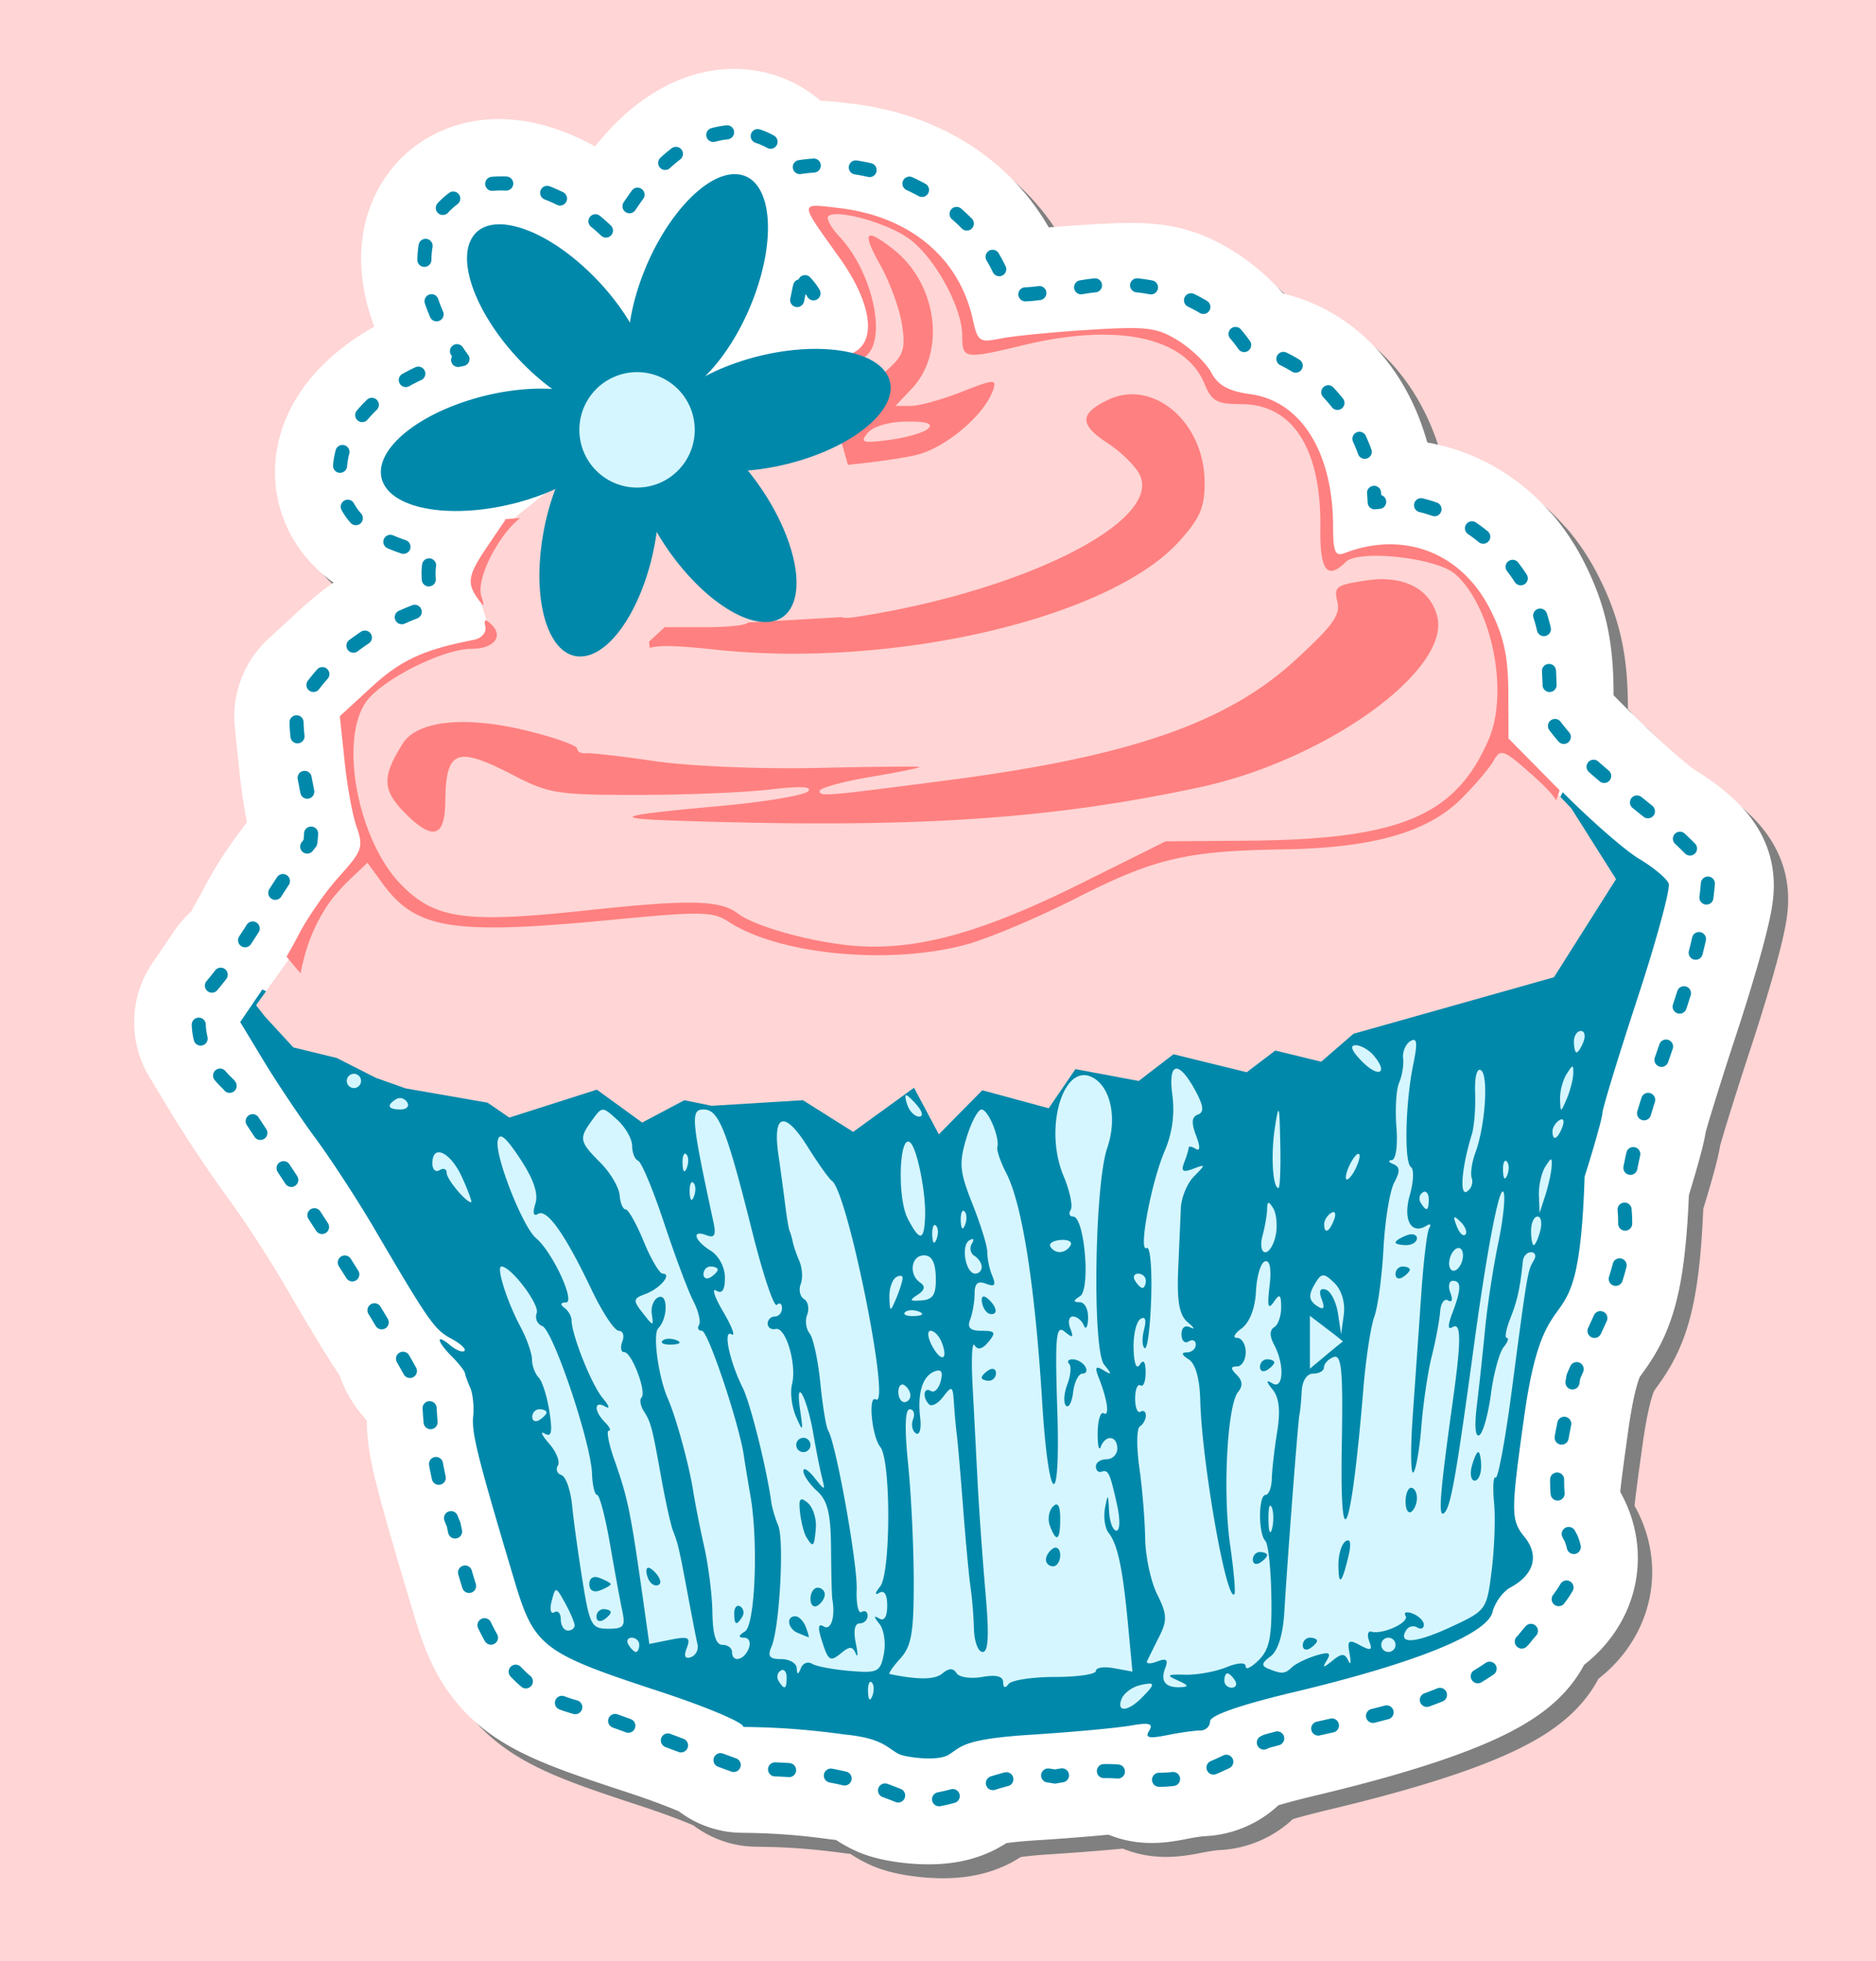
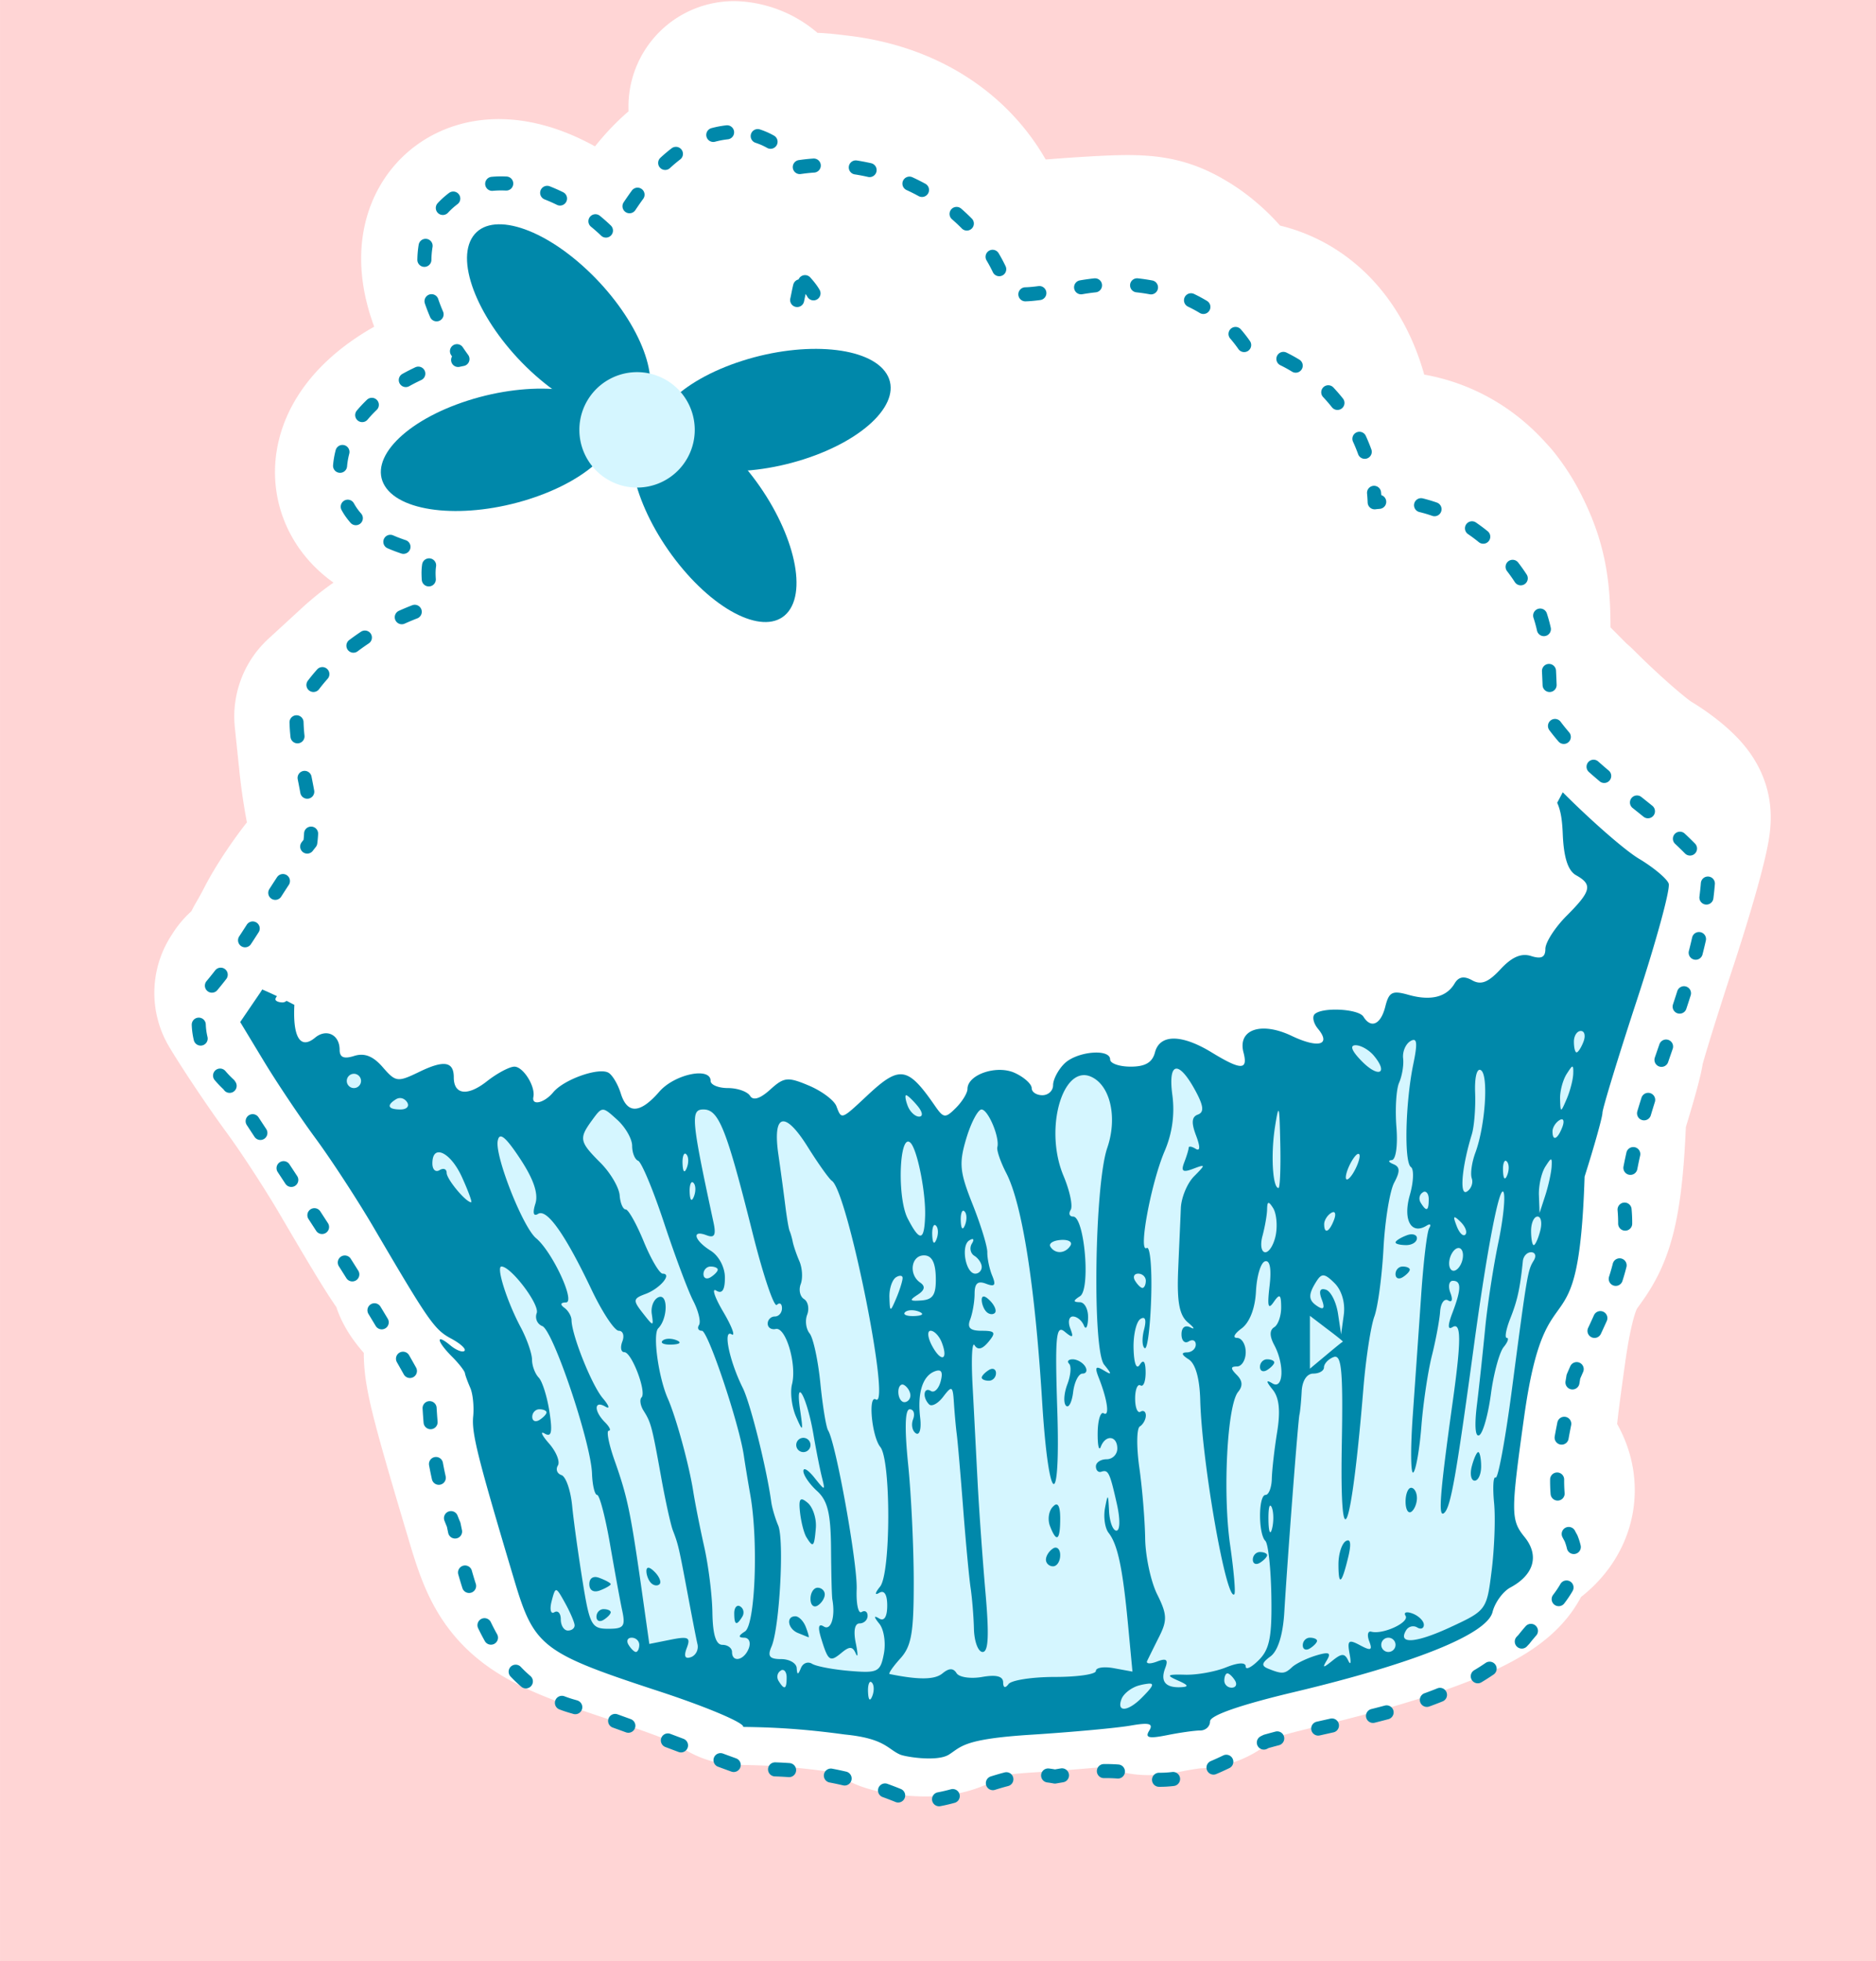
<svg xmlns="http://www.w3.org/2000/svg" viewBox="0 0 266.97 278.93">
  <defs>
    <filter id="a">
      <feGaussianBlur stdDeviation="1.072" />
    </filter>
  </defs>
  <path d="M.003-.003h266.97v278.93H.003z" fill="#ffd5d5" />
-   <path d="M571.11 421.69c-4.539-.413-10.742 6.433-13.844 15.281a31.914 31.914 0 00-1.438 5.844c-1.543-2.58-3.666-5.21-6.187-7.563-6.855-6.397-14.172-8.365-16.375-4.375-2.203 3.99 1.552 12.415 8.406 18.812a33.64 33.64 0 003.094 2.531c-3.574-.216-7.813.322-12 1.657-8.934 2.846-14.214 8.282-11.812 12.156 2.401 3.873 11.566 4.721 20.5 1.875.81-.258 1.597-.547 2.344-.844l-4.563 3.625-1.219.094.125.062-2.53 3.719c-2.8 4.125-3.018 5.26-1.407 7.5.189.262.317.445.438.594l.78 2.53c-.266-.1-.28.179-.124.876.181.813-.559 1.657-1.688 1.875-7.056 1.36-10.36 2.867-14.438 6.625l-4.594 4.219.657 6.28c.353 3.446 1.112 7.7 1.718 9.438 1.014 2.907.793 3.446-2.53 7.125-1.989 2.2-4.565 5.977-5.782 8.375a66.344 66.344 0 01-1.656 3l.312.375-3.25 4.532c-.187-.083-.376-.17-.562-.25-.093.139-.193.307-.282.437l-2.875 4.188 3.313 5.468c1.81 3.003 5.144 7.96 7.406 11.031 2.262 3.072 5.989 8.779 8.281 12.687 7.856 13.394 8.644 14.566 11.031 15.844 1.316.704 2.172 1.485 1.907 1.75-.265.265-1.18-.075-2.032-.78-2.124-1.764-1.934-.592.25 1.593.978.977 1.796 2.025 1.844 2.344.048.319.383 1.256.75 2.093.368.838.543 2.667.406 4.063-.235 2.415.644 5.877 5.875 23.375 2.816 9.42 3.96 10.28 20.562 15.719 6.82 2.234 12.222 4.535 12 5.094 4.142.053 8.376.229 14.47 1.062 5.71.563 6.074 2.09 7.875 2.875.734.32 5.268 1.062 6.937 0 1.784-1.135 2.064-2.236 11.688-2.844 5.9-.372 12.292-.949 14.188-1.28 2.664-.468 3.253-.298 2.625.718-.63 1.018-.049 1.141 2.531.625 1.832-.367 3.951-.656 4.719-.656.768 0 1.406-.587 1.406-1.313 0-.846 4.285-2.334 11.938-4.156 17.264-4.111 27.492-8.23 28.281-11.375.344-1.37 1.491-2.944 2.531-3.5 3.373-1.805 4.145-4.547 2.032-7.156-1.99-2.458-1.984-3.461-.031-17.406 3.178-22.365 7.7-7.35 8.562-33.875 1.396-4.4 2.531-8.476 2.531-9.063 0-.587 2.236-7.864 4.97-16.187 2.732-8.324 4.744-15.719 4.468-16.438-.276-.718-2.18-2.317-4.219-3.531-1.973-1.175-6.792-5.375-10.875-9.469l-.344.656-.25-.281.22-.656-7.282-7.344-.031-6.656c-.032-5.06-.645-7.915-2.594-11.75a19.07 19.07 0 00-2.25-3.469l-.063-.031c-4.461-5.397-11.34-7.18-18.406-4.469-1.32.507-1.62-.19-1.625-3.812-.013-10.556-4.59-17.844-11.812-18.813-3.072-.412-4.54-1.24-5.5-3.031-.722-1.35-2.868-3.431-4.75-4.594-3.04-1.879-4.456-2.02-12.75-1.5-5.133.322-10.773.862-12.53 1.219-2.984.605-3.247.428-3.938-2.72-1.93-8.784-8.967-14.655-19-15.843-1.449-.172-2.525-.307-3.25-.313-2.174-.016-1.078 1.29 3.25 7.344 4.18 5.847 5.249 10.96 2.75 13.062-.203.17-.48.361-.844.563-4.086-1.066-9.97-.78-15.75 1.062a31.902 31.902 0 00-5.281 2.219c2.812-2.777 5.467-7.063 7.187-11.97 3.102-8.847 1.945-16.367-2.593-16.78z" stroke-linejoin="round" filter="url(#a)" stroke="gray" stroke-linecap="round" stroke-width="30" fill="gray" transform="translate(-464.2 -394.89)" />
-   <path d="M104.87 24.82c-4.539-.413-10.742 6.433-13.844 15.281a31.914 31.914 0 00-1.437 5.844c-1.544-2.58-3.667-5.21-6.188-7.563-6.855-6.397-14.172-8.365-16.375-4.375-2.203 3.99 1.552 12.415 8.406 18.812a33.64 33.64 0 003.094 2.532c-3.574-.217-7.813.322-12 1.656-8.934 2.846-14.214 8.282-11.812 12.156 2.401 3.873 11.566 4.721 20.5 1.875.81-.258 1.597-.547 2.344-.844l-4.563 3.625-1.218.094.125.062-2.532 3.719c-2.8 4.125-3.017 5.26-1.406 7.5.189.262.317.445.438.594l.78 2.53c-.266-.1-.28.179-.124.876.181.813-.559 1.657-1.688 1.875-7.056 1.36-10.36 2.867-14.438 6.625l-4.593 4.219.656 6.28c.353 3.446 1.113 7.7 1.719 9.438 1.013 2.907.792 3.446-2.532 7.125-1.988 2.2-4.563 5.977-5.781 8.375a66.344 66.344 0 01-1.656 3l.312.375-3.25 4.532c-.186-.083-.376-.17-.562-.25-.093.139-.193.307-.281.437l-2.875 4.188 3.312 5.468c1.81 3.003 5.144 7.96 7.406 11.031 2.262 3.072 5.989 8.779 8.282 12.687 7.855 13.394 8.643 14.566 11.03 15.844 1.316.704 2.172 1.485 1.907 1.75-.265.265-1.18-.075-2.031-.78-2.125-1.764-1.935-.592.25 1.593.977.977 1.795 2.025 1.843 2.344.048.319.383 1.256.75 2.093.368.838.543 2.667.407 4.063-.236 2.415.644 5.877 5.875 23.375 2.815 9.42 3.958 10.28 20.562 15.719 6.82 2.234 12.222 4.535 12 5.094 4.14.053 8.375.229 14.469 1.062 5.71.563 6.074 2.09 7.875 2.875.734.32 5.268 1.062 6.937 0 1.784-1.135 2.064-2.236 11.688-2.844 5.9-.372 12.292-.949 14.188-1.28 2.664-.468 3.253-.298 2.625.718-.63 1.018-.049 1.141 2.531.625 1.832-.367 3.951-.656 4.719-.656.768 0 1.406-.587 1.406-1.313 0-.846 4.285-2.334 11.938-4.156 17.264-4.111 27.492-8.23 28.281-11.375.344-1.37 1.492-2.944 2.531-3.5 3.373-1.805 4.145-4.547 2.032-7.156-1.99-2.458-1.983-3.461-.031-17.406 3.178-22.365 7.7-7.35 8.562-33.875 1.396-4.4 2.532-8.476 2.532-9.063 0-.587 2.235-7.864 4.968-16.187 2.734-8.324 4.745-15.719 4.469-16.438-.276-.718-2.18-2.317-4.219-3.531-1.973-1.175-6.792-5.375-10.875-9.469l-.343.656-.25-.281.218-.656-7.281-7.344-.031-6.656c-.032-5.06-.645-7.915-2.594-11.75a19.07 19.07 0 00-2.25-3.469l-.063-.031c-4.461-5.397-11.34-7.18-18.406-4.469-1.32.507-1.62-.19-1.625-3.812-.013-10.556-4.59-17.844-11.812-18.813-3.072-.412-4.54-1.24-5.5-3.031-.722-1.35-2.868-3.431-4.75-4.594-3.04-1.879-4.456-2.02-12.75-1.5-5.133.322-10.773.862-12.53 1.219-2.984.605-3.247.428-3.938-2.72-1.93-8.784-8.967-14.655-19-15.843-1.449-.172-2.525-.307-3.25-.313-2.174-.016-1.078 1.29 3.25 7.344 4.18 5.847 5.249 10.96 2.75 13.062-.203.17-.48.361-.844.563-4.086-1.066-9.97-.78-15.75 1.062a31.902 31.902 0 00-5.281 2.219c2.812-2.777 5.467-7.063 7.187-11.97 3.102-8.847 1.945-16.367-2.593-16.78z" stroke-linejoin="round" stroke="#fff" stroke-linecap="round" stroke-width="30" fill="#fff" />
+   <path d="M104.87 24.82c-4.539-.413-10.742 6.433-13.844 15.281a31.914 31.914 0 00-1.437 5.844c-1.544-2.58-3.667-5.21-6.188-7.563-6.855-6.397-14.172-8.365-16.375-4.375-2.203 3.99 1.552 12.415 8.406 18.812a33.64 33.64 0 003.094 2.532c-3.574-.217-7.813.322-12 1.656-8.934 2.846-14.214 8.282-11.812 12.156 2.401 3.873 11.566 4.721 20.5 1.875.81-.258 1.597-.547 2.344-.844l-4.563 3.625-1.218.094.125.062-2.532 3.719c-2.8 4.125-3.017 5.26-1.406 7.5.189.262.317.445.438.594l.78 2.53c-.266-.1-.28.179-.124.876.181.813-.559 1.657-1.688 1.875-7.056 1.36-10.36 2.867-14.438 6.625l-4.593 4.219.656 6.28c.353 3.446 1.113 7.7 1.719 9.438 1.013 2.907.792 3.446-2.532 7.125-1.988 2.2-4.563 5.977-5.781 8.375a66.344 66.344 0 01-1.656 3l.312.375-3.25 4.532c-.186-.083-.376-.17-.562-.25-.093.139-.193.307-.281.437c1.81 3.003 5.144 7.96 7.406 11.031 2.262 3.072 5.989 8.779 8.282 12.687 7.855 13.394 8.643 14.566 11.03 15.844 1.316.704 2.172 1.485 1.907 1.75-.265.265-1.18-.075-2.031-.78-2.125-1.764-1.935-.592.25 1.593.977.977 1.795 2.025 1.843 2.344.048.319.383 1.256.75 2.093.368.838.543 2.667.407 4.063-.236 2.415.644 5.877 5.875 23.375 2.815 9.42 3.958 10.28 20.562 15.719 6.82 2.234 12.222 4.535 12 5.094 4.14.053 8.375.229 14.469 1.062 5.71.563 6.074 2.09 7.875 2.875.734.32 5.268 1.062 6.937 0 1.784-1.135 2.064-2.236 11.688-2.844 5.9-.372 12.292-.949 14.188-1.28 2.664-.468 3.253-.298 2.625.718-.63 1.018-.049 1.141 2.531.625 1.832-.367 3.951-.656 4.719-.656.768 0 1.406-.587 1.406-1.313 0-.846 4.285-2.334 11.938-4.156 17.264-4.111 27.492-8.23 28.281-11.375.344-1.37 1.492-2.944 2.531-3.5 3.373-1.805 4.145-4.547 2.032-7.156-1.99-2.458-1.983-3.461-.031-17.406 3.178-22.365 7.7-7.35 8.562-33.875 1.396-4.4 2.532-8.476 2.532-9.063 0-.587 2.235-7.864 4.968-16.187 2.734-8.324 4.745-15.719 4.469-16.438-.276-.718-2.18-2.317-4.219-3.531-1.973-1.175-6.792-5.375-10.875-9.469l-.343.656-.25-.281.218-.656-7.281-7.344-.031-6.656c-.032-5.06-.645-7.915-2.594-11.75a19.07 19.07 0 00-2.25-3.469l-.063-.031c-4.461-5.397-11.34-7.18-18.406-4.469-1.32.507-1.62-.19-1.625-3.812-.013-10.556-4.59-17.844-11.812-18.813-3.072-.412-4.54-1.24-5.5-3.031-.722-1.35-2.868-3.431-4.75-4.594-3.04-1.879-4.456-2.02-12.75-1.5-5.133.322-10.773.862-12.53 1.219-2.984.605-3.247.428-3.938-2.72-1.93-8.784-8.967-14.655-19-15.843-1.449-.172-2.525-.307-3.25-.313-2.174-.016-1.078 1.29 3.25 7.344 4.18 5.847 5.249 10.96 2.75 13.062-.203.17-.48.361-.844.563-4.086-1.066-9.97-.78-15.75 1.062a31.902 31.902 0 00-5.281 2.219c2.812-2.777 5.467-7.063 7.187-11.97 3.102-8.847 1.945-16.367-2.593-16.78z" stroke-linejoin="round" stroke="#fff" stroke-linecap="round" stroke-width="30" fill="#fff" />
  <path d="M103.47 18.82c-8.067.907-13.064 8.918-16.5 14.719-5.892-6.227-17.89-11.32-24.438-3.406-4.61 6.676-.955 15.102 3.281 20.938-8.75 1.713-19.764 9.03-17.03 19.28 1.596 5.6 8.368 7.63 12.843 8.532-1.49 2.274.227 6.007-.718 7.469-7.631 2.485-15.138 7.715-18.688 14.906-.335 6.207 2.732 12.785 1.937 18.594-5.286 6.696-8.969 14.56-14.53 20.969-2.906 4.636-.722 10.116 2.952 13.477 9.74 15.052 20.192 29.984 28.547 45.836.332 5.776 1.188 11.408 3.438 16.75 2.088 10.253 5.727 22.834 17.187 25.906 8.297 2.726 16.422 6.057 24.5 8.916a50.867 50.867 0 0123.375 4.459c7.126.59 13.247-4.902 20.5-3.47 4.738-.834 9.53-1.387 14.094.438 6.025.323 10.89-2.933 15.969-5.437 12.513-3.522 27.35-4.46 36.687-14.531 3.187-4.116 9.173-8.262 6.688-14.375-4.043-7.073-.803-15.483.343-22.97 3.259-7.627 8.083-15.063 7.282-23.78 1.362-16.616 11.298-31.698 11.98-48.33-6.272-8.006-16.55-12.882-22.386-21.14-.563-6.406.307-13.598-3.75-19.311-4.297-7.345-12.67-12.852-21.406-11.812-.355-10.358-8.007-20.43-18.406-22.125-5.234-7.766-15.026-10.055-23.812-8.375-3.159.108-7.256 1.525-9.938.625-3.743-12.5-17.999-20-30.562-17.656-1.264-3.73-5.778-5.368-9.437-5.094zm11.094 21.312c2.354 2.586 2.206 4.16-1.531 3.656.611-.655.736-4.789 1.531-3.656z" stroke-linejoin="round" stroke="#08a" stroke-linecap="round" stroke-dasharray="2,6" stroke-width="2" fill="none" />
  <path d="M38.725 145.6l4.247 5.996 4.498-1.749 3.997 2.499 6.496 3.248 11.492 1.999 10.493-.25 6.996-2.499 6.995 7.496 4.997-6.996 5.497 3.748 8.994-2.499 7.245 4.997 7.745-7.995 4.997 5.996 3.498-.5 3.748-4.497 6.246 2 2.248.499 5.746-6.496 9.245 4.747 3.747-5.497 7.995 4.747 7.745-3.997 7.995.25-1.25-3.498h7.746l17.488-5.746 20.237-15.241-16.989 59.961-5.246 26.733-1.5 14.24-1.748 3.499-13.741 5.996-24.485 6.246-30.98 2.998-21.236-1-26.983-6.745-14.74-4.747-10.993-39.225-.75-7.995s-5.496-2.748-5.496-5.247S38.725 145.6 38.725 145.6z" fill="#d5f6ff" />
  <path d="M222.393 112.694l-.793 1.492c.515 1.14.709 2.418.793 4.442.14 3.37.742 5.22 1.904 5.87 2.361 1.32 2.159 2.25-1.333 5.742-1.675 1.675-3.046 3.81-3.046 4.727 0 1.205-.574 1.478-2.03 1.016-1.398-.444-2.735.132-4.347 1.872-1.736 1.872-2.775 2.288-4.03 1.586-1.164-.652-1.938-.518-2.506.444-1.156 1.957-3.414 2.508-6.568 1.618-2.315-.653-2.775-.407-3.3 1.682-.637 2.54-2.027 3.179-3.109 1.428-.699-1.131-5.905-1.393-6.949-.35-.367.368-.157 1.3.476 2.063 1.922 2.315.06 2.83-3.744 1.015-4.333-2.066-7.706-.916-6.853 2.348.672 2.568-.337 2.561-4.537 0-4.28-2.61-7.376-2.612-8.059 0-.376 1.438-1.385 2.03-3.458 2.03-1.61 0-2.92-.456-2.92-1.015 0-1.604-4.774-1.158-6.535.603-.878.878-1.587 2.248-1.587 3.046 0 .798-.685 1.428-1.523 1.428s-1.523-.445-1.523-1.015-1.085-1.554-2.41-2.158c-2.583-1.176-6.727.239-6.727 2.285 0 .578-.744 1.79-1.65 2.696-1.519 1.52-1.756 1.471-3.014-.349-3.839-5.55-4.987-5.722-9.55-1.46-3.788 3.539-3.692 3.511-4.442 1.555-.318-.827-2.067-2.144-3.903-2.919-3.028-1.276-3.546-1.217-5.52.572-1.42 1.285-2.416 1.6-2.856.888-.371-.6-1.778-1.11-3.141-1.11s-2.475-.457-2.475-1.016c0-2.04-5.13-.97-7.298 1.523-2.735 3.147-4.56 3.23-5.489.254-.392-1.257-1.15-2.557-1.713-2.92-1.328-.852-6.358.903-7.9 2.761-1.267 1.527-3.096 1.953-2.824.667.319-1.506-1.446-4.315-2.697-4.315-.702 0-2.468.94-3.934 2.094-2.735 2.151-4.696 1.913-4.696-.571 0-2.269-1.396-2.484-4.886-.794-3.12 1.512-3.374 1.48-5.235-.666-1.365-1.573-2.602-2.05-4.061-1.586-1.48.47-2.063.195-2.063-.889 0-2.134-1.883-3.046-3.49-1.713-2.122 1.761-3.188-.104-2.95-4.664-.377-.192-.7-.368-1.111-.571-.168.13-.349.222-.571.222-.559 0-1.015-.198-1.015-.444 0-.108.076-.276.222-.445a62.151 62.151 0 00-2.094-.951c-.094.139-.197.314-.286.444l-2.855 4.188 3.3 5.457c1.81 3.002 5.13 7.97 7.392 11.042 2.262 3.07 5.988 8.782 8.281 12.69 7.855 13.394 8.654 14.555 11.041 15.833 1.316.705 2.169 1.48 1.904 1.745-.265.265-1.18-.086-2.03-.793-2.125-1.763-1.931-.566.253 1.618.978.978 1.792 2.03 1.84 2.348.048.32.395 1.257.762 2.094s.549 2.666.412 4.062c-.235 2.414.64 5.854 5.87 23.352 2.816 9.419 3.957 10.299 20.56 15.737 6.82 2.233 12.215 4.518 11.993 5.076 4.14.053 8.374.246 14.468 1.079 5.71.563 6.068 2.07 7.868 2.855.735.32 5.28 1.063 6.949 0 1.784-1.135 2.053-2.216 11.676-2.823 5.9-.373 12.287-.969 14.182-1.301 2.664-.467 3.262-.286 2.634.73-.63 1.018-.042 1.15 2.538.634 1.832-.366 3.96-.666 4.728-.666.768 0 1.396-.575 1.396-1.3 0-.847 4.277-2.335 11.93-4.157 17.263-4.111 27.48-8.245 28.27-11.391.343-1.37 1.498-2.934 2.538-3.49 3.372-1.805 4.143-4.561 2.03-7.17-1.99-2.458-1.983-3.443-.031-17.388 3.178-22.364 7.704-7.361 8.566-33.885 1.397-4.399 2.539-8.488 2.539-9.075 0-.586 2.216-7.858 4.95-16.181 2.732-8.324 4.749-15.717 4.473-16.436-.276-.718-2.181-2.308-4.22-3.522-1.973-1.175-6.768-5.361-10.851-9.455zm2.57 33.95c.54 0 .702.685.38 1.523s-.764 1.523-.983 1.523c-.22 0-.38-.686-.38-1.523s.442-1.523.983-1.523zm-23.955 1.3h.031c.629-.19.641.743.096 3.364-1.134 5.446-1.343 14.01-.35 14.69.45.308.386 2.1-.158 3.998-1.005 3.503.19 5.7 2.38 4.347.531-.329.695-.16.38.349s-.819 4.775-1.142 9.518-.873 12.514-1.205 17.26c-.333 4.746-.28 8.339.095 7.964s.888-3.345 1.142-6.6.93-7.76 1.491-9.994 1.087-5.064 1.174-6.282c.088-1.218.605-1.918 1.143-1.586.56.346.688-.11.317-1.08-.357-.928-.192-1.712.349-1.712 1.25 0 1.209 1.222-.064 4.568-.673 1.77-.673 2.447 0 2.031 1.26-.78 1.276 1.78.064 10.47-1.883 13.494-2.138 16.884-1.174 15.895.891-.914 1.668-5.3 4.188-23.828 1.84-13.522 3.61-22.766 4.188-21.766.31.537-.014 3.771-.73 7.203-.716 3.43-1.556 8.913-1.872 12.183s-.84 8.17-1.173 10.883c-.369 2.995-.235 4.676.348 4.315.529-.326 1.262-2.971 1.65-5.901.39-2.93 1.218-5.92 1.809-6.631.59-.712.778-1.301.444-1.301s-.1-1.257.508-2.792c.995-2.518 1.377-4.211 1.777-8.123.07-.698.582-1.269 1.173-1.269.592 0 .78.53.381 1.174-.86 1.391-.93 1.763-3.11 18.338-.932 7.098-1.976 12.742-2.315 12.533-.34-.21-.433 1.405-.222 3.617s.037 6.553-.35 9.646c-.695 5.568-.742 5.652-5.87 8.027-4.945 2.291-7.557 2.476-6.281.412.327-.529 1.035-.702 1.554-.38.52.32.952.15.952-.381 0-.532-.72-1.254-1.586-1.587-.867-.332-1.332-.194-1.015.318.58.938-3.243 2.703-4.887 2.252-.487-.133-.62.491-.285 1.365.493 1.284.242 1.397-1.301.57-1.638-.876-1.851-.707-1.491 1.238.23 1.247.15 1.674-.19.952-.505-1.072-.93-1.072-2.253 0-1.338 1.084-1.48 1.076-.794-.063.646-1.072.322-1.235-1.554-.667-1.327.402-2.865 1.155-3.395 1.65-1.052.983-1.412 1.017-3.395.222-1.016-.407-.949-.819.317-1.745 1.046-.764 1.775-3.053 1.967-6.25.495-8.21 1.959-27.32 2.158-28.143.101-.419.247-1.904.317-3.3.076-1.523.736-2.538 1.65-2.538.838 0 1.523-.39 1.523-.888 0-.5.601-1.167 1.364-1.46 1.136-.436 1.364 1.823 1.174 12.342-.313 17.31 1.358 12.977 3.078-7.964.344-4.188 1.046-8.757 1.555-10.153s1.088-5.759 1.3-9.709.897-8.157 1.523-9.328c.867-1.619.833-2.246-.127-2.633-.693-.28-.784-.527-.222-.571.583-.046.874-2.054.667-4.664-.2-2.52-.042-5.376.38-6.346.422-.97.684-2.53.571-3.458-.112-.928.344-2.028 1.016-2.443.115-.072.227-.132.317-.159zm-8.09.73c.748 0 1.921.673 2.6 1.492 2.108 2.539.664 3.207-1.712.793-1.448-1.47-1.766-2.284-.889-2.284zm30.839 3.046c.129 0 .152.339.127 1.016-.03.837-.44 2.436-.92 3.553-.873 2.03-.896 2.03-.952 0-.03-1.117.41-2.716.952-3.553.437-.677.664-1.016.793-1.016zm-56.412.286c.609-.097 1.61.971 2.824 3.236 1.136 2.12 1.194 2.969.285 3.3-.865.315-.936 1.155-.254 2.95.633 1.664.603 2.316-.064 1.904-.556-.344-.983-.393-.983-.127 0 .267-.293 1.205-.635 2.094-.478 1.247-.188 1.44 1.27.889 1.8-.683 1.819-.63.126 1.079-.977.985-1.818 3.04-1.872 4.537-.054 1.495-.242 5.438-.38 8.788-.19 4.565.182 6.449 1.396 7.457.89.739 1.047 1.051.349.698-.758-.384-1.27.003-1.27.983 0 .904.457 1.36 1.016 1.015.558-.345 1.015-.147 1.015.445s-.571 1.102-1.27 1.11c-.842.01-.756.344.255.984.972.615 1.568 2.705 1.65 5.806.233 8.874 3.74 28.815 4.854 27.604.202-.22-.081-3.382-.603-7.012-1.07-7.442-.408-19.897 1.142-21.766.699-.842.624-1.597-.19-2.411-.915-.916-.902-1.206.031-1.206.67 0 1.238-.914 1.238-2.03s-.572-2.031-1.238-2.031c-.665 0-.376-.593.635-1.333 1.143-.835 1.938-2.829 2.062-5.267.11-2.158.666-4.082 1.27-4.283.706-.236.959 1.004.666 3.49-.338 2.868-.21 3.449.57 2.316.87-1.259 1.067-1.14 1.08.698.01 1.224-.424 2.51-.984 2.856-.68.42-.68 1.267 0 2.538 1.484 2.774 1.315 6.4-.254 5.457-.937-.563-.95-.323.032.889.92 1.134 1.128 2.991.634 6.028-.392 2.416-.73 5.407-.761 6.663-.032 1.256-.442 2.284-.889 2.284-1.028 0-1.051 5.517-.031 6.536.419.419.79 3.966.857 7.9.097 5.745-.253 7.519-1.777 9.043-1.045 1.044-1.872 1.465-1.872.92 0-.61-1.072-.568-2.792.127-1.536.62-4.163 1.094-5.838 1.047-2.584-.072-2.738.07-1.015.825 1.5.658 1.6.9.412.952-2.192.097-2.954-.82-2.221-2.729.463-1.205.17-1.436-1.174-.92-.981.377-1.6.324-1.396-.095.204-.42.967-1.974 1.713-3.458 1.162-2.311 1.122-3.176-.285-5.997-.904-1.812-1.673-5.397-1.714-7.964-.04-2.566-.403-7.067-.824-10.026-.421-2.958-.399-5.616.064-5.901.461-.286.856-.996.856-1.555 0-.558-.342-.798-.761-.54s-.762-.582-.762-1.871.343-2.131.762-1.872c.419.259.738-.583.73-1.872-.01-1.532-.304-1.9-.825-1.079-.483.76-.828-.143-.889-2.284-.055-1.95.393-3.855.984-4.22.685-.424.872.127.507 1.523-.314 1.203-.283 2.4.096 2.633.378.234.788-2.993.92-7.17.132-4.178-.151-7.374-.635-7.076-1.255.776.628-9.338 2.57-13.833a15.045 15.045 0 001.08-7.9c-.324-2.407-.102-3.68.507-3.776zm43.213.159c.066-.007.117.018.19.063 1.11.686.626 7.91-.793 11.739-.507 1.37-.736 3.002-.507 3.649.228.647-.095 1.499-.698 1.872-1.09.673-.718-3.517.698-8.123.343-1.117.557-3.776.475-5.901-.076-2.005.176-3.259.635-3.3zm-160.194.57c.558 0 1.015.458 1.015 1.016s-.457 1.015-1.015 1.015-1.015-.457-1.015-1.015.457-1.015 1.015-1.015zm103.814.191c.485-.02 1.023.14 1.555.476 2.416 1.524 3.22 5.856 1.84 9.867-1.806 5.253-2.145 28.742-.444 30.84 1.138 1.404 1.12 1.526-.095.793-1.123-.677-1.265-.435-.667 1.08 1.23 3.11 1.575 5.585.698 5.044-.444-.275-.834.965-.856 2.76-.023 1.796.18 2.697.444 2 .67-1.771 2.348-1.59 2.348.253 0 .838-.686 1.523-1.523 1.523s-1.523.457-1.523 1.015.343.901.761.762c1.01-.337 1.211.09 2.221 4.569.497 2.202.462 3.807-.064 3.807-.5 0-.97-1.256-1.047-2.792-.122-2.476-.174-2.52-.57-.444-.247 1.287-.017 2.886.507 3.553 1.299 1.653 2.008 5.053 2.76 13.008l.635 6.727-2.602-.476c-1.437-.275-2.601-.103-2.602.38 0 .484-2.627.857-5.838.857s-6.189.457-6.599 1.016c-.46.626-.752.538-.761-.254-.01-.861-.982-1.114-2.983-.762-1.641.29-3.286.048-3.649-.54-.458-.74-1.068-.74-1.999.033-1.094.908-3.342.943-7.52.095-.225-.046.46-1.047 1.524-2.221 1.59-1.755 1.91-3.697 1.903-10.915 0-4.828-.354-12.33-.793-16.657-.523-5.16-.452-7.868.222-7.868.566 0 .776.646.476 1.427-.3.782-.105 1.68.413 2 .518.32.782-.67.603-2.19-.421-3.556.336-5.969 2.062-6.631.943-.362 1.207.057.857 1.396-.28 1.069-.901 1.702-1.396 1.396-1.035-.64-1.245.913-.254 1.904.363.363 1.263-.11 1.999-1.079 1.223-1.61 1.375-1.56 1.523.762.089 1.396.267 3.452.412 4.568s.554 5.914.92 10.661.838 9.772 1.047 11.168c.21 1.396.43 4.023.476 5.838.047 1.815.602 3.3 1.238 3.3.828 0 .937-2.366.412-8.376-.402-4.607-.902-11.575-1.11-15.484s-.523-10.206-.73-13.991c-.207-3.785-.086-6.375.285-5.775.448.725 1.102.567 1.967-.476 1.11-1.338.976-1.586-.951-1.586-1.647 0-2.099-.418-1.65-1.587.339-.883.634-2.55.634-3.68 0-1.474.446-1.878 1.618-1.428 1.257.482 1.458.231.889-1.142-.408-.984-.712-2.494-.698-3.331s-.935-3.91-2.094-6.822c-1.842-4.627-1.962-5.81-.889-9.392.676-2.253 1.66-4.092 2.158-4.092.945 0 2.62 3.985 2.253 5.362-.117.435.45 2.097 1.269 3.68 2.276 4.401 4.093 16.042 5.108 32.521.915 14.859 2.629 15.893 2.157 1.3-.344-10.662-.18-12.281 1.047-11.263 1.157.96 1.309.867.794-.476-.352-.916-.191-1.681.38-1.681s1.273.57 1.555 1.269.559.241.603-1.015c.044-1.257-.476-2.277-1.174-2.285-.972-.012-.983-.213.031-.857 1.53-.97.633-11.326-.983-11.326-.52 0-.68-.418-.35-.952.33-.534-.122-2.704-1.014-4.823-2.552-6.061-.57-14.203 2.823-14.34zm-25.224 2.856c.194 0 .923.685 1.618 1.523.729.877.817 1.522.222 1.522-.567 0-1.296-.685-1.618-1.522s-.415-1.523-.222-1.523zm-72.15.412c.436-.052.88.177 1.142.603.351.567-.081 1.015-.952 1.015-1.783 0-2.042-.589-.634-1.46.13-.08.299-.14.444-.158zm43.309 1.618c2.174 0 3.26 2.712 6.98 17.546 1.51 6.023 3.066 10.64 3.458 10.248.393-.393.73-.176.73.476 0 .651-.457 1.174-1.015 1.174s-1.016.457-1.016 1.015.508.901 1.143.762c1.444-.318 3.023 5.052 2.316 7.868-.29 1.156-.03 3.218.57 4.6.998 2.29 1.043 2.19.572-1.046-.713-4.898 1.013-1.675 1.904 3.553.38 2.234.927 4.975 1.205 6.092.5 2.003.475 2.007-1.078.064-.867-1.084-1.555-1.5-1.555-.92 0 .578.867 1.856 1.935 2.823 1.51 1.367 1.96 3.176 2 8.154.027 3.523.102 6.815.19 7.298.442 2.445-.194 4.464-1.206 3.839-.772-.477-.89.058-.38 1.713.998 3.244 1.238 3.393 2.918 1.999 1.125-.933 1.56-.891 1.999.127.311.721.318.044 0-1.491-.354-1.714-.151-2.792.54-2.792.618 0 1.142-.488 1.142-1.08s-.39-.828-.857-.539-.778-1.165-.698-3.236c.139-3.62-2.953-20.796-4.061-22.59-.296-.479-.786-3.514-1.11-6.758-.325-3.244-1.013-6.417-1.524-7.044-.51-.627-.676-1.813-.349-2.665.327-.852.128-1.868-.444-2.221-.572-.354-.79-1.306-.476-2.126.315-.82.234-2.29-.19-3.268-.425-.977-.844-2.234-.952-2.792s-.32-1.244-.444-1.523c-.124-.28-.395-1.878-.603-3.553s-.645-4.942-.984-7.266c-.856-5.874.891-6.355 4.157-1.142 1.5 2.393 3.051 4.575 3.458 4.854 2.243 1.54 8.459 32.458 6.25 31.094-1.135-.702-.573 5.277.635 6.758 1.527 1.871 1.503 17.965-.031 19.86-.744.919-.79 1.286-.127.89.722-.433 1.142.227 1.142 1.808s-.42 2.272-1.142 1.84c-.794-.475-.788-.256.031.761.648.806.93 2.716.635 4.252-.499 2.597-.848 2.777-4.855 2.443-2.368-.197-4.772-.65-5.362-1.015-.59-.365-1.303-.099-1.586.603-.409 1.013-.54 1.008-.603 0-.044-.698-1.044-1.27-2.221-1.27-1.655 0-1.962-.402-1.364-1.776 1.14-2.622 1.835-15.155.952-17.229-.42-.985-.869-2.494-.984-3.331-.668-4.853-2.976-14.066-4.061-16.245-1.894-3.802-2.853-8.397-1.587-7.615.582.36.061-1.08-1.174-3.173-1.235-2.093-1.69-3.463-1.015-3.046.839.519 1.238-.072 1.238-1.84 0-1.49-.863-3.11-2.031-3.839-2.348-1.466-2.762-3.03-.571-2.19 1.114.428 1.368-.02.983-1.808-3.169-14.712-3.299-16.086-1.427-16.086zm-14.31.032c.452-.005.99.485 2.03 1.428 1.168 1.056 2.126 2.728 2.126 3.712s.382 1.94.857 2.126c.475.186 2.133 4.145 3.68 8.82 1.548 4.676 3.417 9.678 4.157 11.105.74 1.427 1.108 2.968.825 3.427-.284.459-.098.825.412.825.864 0 5.301 13.223 5.965 17.768.163 1.117.575 3.63.92 5.584 1.165 6.599.698 18.493-.761 19.418-.967.612-.976.877-.096.888.68.008.956.685.635 1.523-.655 1.707-2.38 2.076-2.38.508 0-.559-.615-1.016-1.364-1.016-.93 0-1.38-1.455-1.428-4.6-.038-2.537-.582-6.763-1.174-9.392s-1.29-6.161-1.554-7.837c-.599-3.807-2.437-10.518-3.617-13.199-1.34-3.042-2.178-9.18-1.365-9.994 1.35-1.349 1.43-4.908.096-4.442-.702.245-1.17 1.32-1.016 2.38.27 1.844.238 1.82-1.269-.095-1.44-1.834-1.405-2.069.381-2.73 2.054-.759 3.844-2.88 2.443-2.886-.452-.002-1.664-2.058-2.697-4.57s-2.185-4.568-2.57-4.568c-.384 0-.773-.892-.856-1.999-.084-1.107-1.298-3.2-2.729-4.632-3.013-3.013-3.103-3.454-1.174-6.092.702-.96 1.07-1.455 1.523-1.46zm96.137.159c.138.04.182 1.483.254 4.632.079 3.49-.04 6.346-.254 6.346-.837 0-1.108-4.77-.508-8.63.244-1.568.4-2.38.508-2.348zm40.326 1.205c.275.007.324.433.064 1.11-.675 1.76-1.396 2.064-1.396.604 0-.526.432-1.246.984-1.587.144-.089.257-.129.349-.127zm-151.025 2.443c.467-.02 1.312.953 2.76 3.141 1.925 2.91 2.641 4.986 2.19 6.41-.422 1.326-.28 1.867.38 1.459 1.26-.78 3.868 2.915 7.615 10.788 1.528 3.21 3.27 5.838 3.87 5.838s.83.685.508 1.523-.2 1.522.286 1.522c1.048 0 3.205 5.68 2.443 6.441-.29.29-.174 1.137.285 1.872 1.048 1.679 1.174 2.043 2.507 9.455.602 3.35 1.357 6.777 1.681 7.615.75 1.933.857 2.4 2.126 9.17.578 3.083 1.182 6.224 1.364 6.98.183.756-.221 1.584-.92 1.84-.85.311-1.057-.118-.603-1.3.578-1.507.238-1.686-2.316-1.175l-3.014.603-1.174-8.313c-1.535-10.7-1.98-12.711-3.775-17.799-.817-2.314-1.191-4.22-.825-4.22s.13-.535-.54-1.205c-1.603-1.604-1.555-3.168.064-2.221.698.408.526-.133-.38-1.206-1.57-1.857-4.407-8.944-4.442-11.105-.01-.559-.457-1.335-1.016-1.746-.631-.463-.557-.75.222-.761 1.41-.017-1.935-7.215-4.251-9.138-1.883-1.562-5.874-11.674-5.457-13.833.079-.411.2-.625.412-.635zm57.935.73c.128-.023.261.033.412.19.966 1.007 2.171 7.063 2.062 10.407-.116 3.591-.758 3.67-2.474.35-1.413-2.731-1.243-10.722 0-10.947zm-66.756 1.523c.903-.026 2.304 1.288 3.331 3.554.886 1.954 1.472 3.553 1.3 3.553-.756 0-3.49-3.282-3.49-4.188 0-.551-.456-.726-1.014-.38s-1.016-.082-1.016-.953c0-1.072.347-1.57.889-1.586zm35.027.19c.07-.025.138.011.222.096.338.337.357 1.202.064 1.935-.324.81-.554.58-.602-.603-.034-.803.11-1.351.317-1.428zm95.85.032c.107-.002.191.076.191.286 0 .558-.442 1.7-.983 2.538-.542.838-.984 1.066-.984.508s.442-1.701.984-2.539c.338-.523.616-.789.793-.793zm27.414.793c.125 0 .133.339.095 1.016-.046.837-.44 2.665-.888 4.06l-.825 2.54-.095-2.54c-.047-1.395.378-3.223.92-4.06.437-.677.668-1.016.793-1.016zm-6.504.19c.069-.025.137.012.222.096.337.337.357 1.202.064 1.935-.324.81-.554.58-.603-.603-.034-.802.11-1.35.317-1.427zm-115.744 3.047c.069-.026.137.01.222.095.337.337.356 1.202.064 1.935-.325.81-.554.58-.603-.603-.034-.802.11-1.351.317-1.427zm104.16 1.364c.391-.104.697.336.697 1.047 0 1.712-.321 1.836-1.142.508-.321-.52-.189-1.167.286-1.46.058-.037.102-.08.158-.095zm-22.115 1.586c.132-.028.331.202.666.73.466.734.64 2.448.381 3.808-.26 1.36-.933 2.474-1.491 2.474-.559 0-.75-1.028-.413-2.284s.65-2.97.667-3.807c.012-.603.057-.892.19-.92zm-43.467 1.11c.069-.025.138.012.222.096.337.337.357 1.203.064 1.935-.324.81-.554.58-.603-.602-.033-.803.11-1.352.317-1.428zm52.733.191c.274.007.323.433.064 1.11-.675 1.76-1.397 2.064-1.397.604 0-.526.432-1.246.984-1.587.144-.089.258-.129.35-.127zm29.031.635c.506 0 .673.914.38 2.03-.291 1.117-.705 2.031-.92 2.031-.213 0-.38-.914-.38-2.03s.414-2.031.92-2.031zm-11.834.127c.085-.086.387.137.888.634.694.69.979 1.496.666 1.809-.312.312-.856-.236-1.237-1.238-.276-.723-.403-1.12-.317-1.205zm-73.99 1.079c.069-.026.137.01.222.095.337.337.357 1.202.064 1.935-.324.81-.554.58-.603-.603-.034-.803.11-1.351.317-1.428zm67.708 1.332c-.182.02-.362.078-.571.159-.838.321-1.523.764-1.523.983 0 .22.685.381 1.523.381s1.523-.443 1.523-.984c0-.405-.406-.599-.952-.539zm-62.283.666c.166.019.146.246-.095.635-.375.606-.218 1.394.349 1.745.568.35 1.047 1.061 1.047 1.586 0 .526-.427.952-.92.952-1.367 0-2.082-3.97-.857-4.727.229-.141.377-.202.476-.19zm12.533.127c1.09-.082 1.72.269 1.396.794-.719 1.164-2.18 1.25-2.855.158-.274-.442.37-.87 1.46-.952zm56.635 1.143c.18.003.327.096.444.285.312.505.198 1.522-.254 2.253-.452.73-1.052.917-1.364.412-.312-.505-.198-1.521.254-2.252.282-.457.62-.703.92-.698zm-76.085 1.047c1.104.002 1.635.99 1.682 3.14.053 2.456-.395 3.145-2.03 3.269-1.684.126-1.79-.01-.572-.794 1.04-.668 1.149-1.22.38-1.745-1.678-1.146-1.293-3.873.54-3.87zm-60.125 1.586c1.363 0 5.473 5.432 5.013 6.631-.278.726.073 1.564.793 1.84 1.54.591 6.918 16.536 7.076 20.972.06 1.681.393 3.045.73 3.046s1.151 3.084 1.808 6.853 1.43 8.053 1.745 9.519c.499 2.324.267 2.665-1.967 2.665-2.372 0-2.645-.498-3.649-6.726-.596-3.7-1.275-8.544-1.491-10.756-.216-2.213-.897-4.17-1.523-4.379-.626-.208-.845-.818-.508-1.364.338-.546-.237-1.964-1.269-3.141-1.032-1.178-1.303-1.806-.603-1.396.968.565 1.12-.202.667-3.142-.329-2.128-1.012-4.292-1.523-4.822-.512-.53-.95-1.673-.952-2.538 0-.866-.723-2.958-1.618-4.633-1.952-3.654-3.529-8.63-2.729-8.63zm29.76 0c.56 0 1.016.198 1.016.444s-.457.734-1.015 1.079-1.016.147-1.016-.444.457-1.08 1.016-1.08zm98.485 0c-.559 0-1.016.487-1.016 1.079s.457.789 1.016.444 1.015-.833 1.015-1.079-.457-.444-1.015-.444zm-37.63 1.015c.591 0 1.078.457 1.078 1.016s-.23 1.015-.475 1.015c-.247 0-.702-.457-1.047-1.015-.346-.559-.148-1.016.444-1.016zm26.398.254c.373.036.843.399 1.554 1.11 1.01 1.01 1.527 2.796 1.301 4.474l-.38 2.792-.445-2.95c-.249-1.633-1.015-3.166-1.713-3.395-.844-.277-1.055.185-.603 1.364.464 1.21.302 1.548-.508 1.047-1.413-.873-1.471-1.661-.254-3.585.384-.606.674-.893 1.048-.857zm-60.157.063c.171.036.242.155.222.381-.04.452-.44 1.739-.92 2.856-.841 1.957-.883 1.954-.952-.19-.04-1.224.394-2.511.952-2.856.28-.173.527-.226.698-.19zm11.676 2.951c-.122.044-.19.206-.19.444 0 .577.294 1.341.666 1.714.372.372.917.447 1.206.158.288-.288-.038-1.084-.698-1.745-.456-.455-.781-.645-.984-.57zm-10.28 1.936a2.88 2.88 0 011.142.19c.81.324.548.586-.634.634-1.07.045-1.67-.202-1.333-.539.169-.169.472-.271.825-.285zm56.794.793l2.411 1.84c1.342 1.003 2.37 1.834 2.285 1.84-.086.006-1.155.878-2.412 1.936l-2.284 1.903v-7.519zm-53.97 2.126c.519 0 1.235.764 1.587 1.681.967 2.52-.103 2.86-1.396.444-.624-1.165-.709-2.126-.19-2.126zm-37.343 1.142c-.353.014-.656.117-.825.285-.337.338.262.584 1.332.54 1.183-.049 1.445-.31.635-.635a2.88 2.88 0 00-1.142-.19zm57.555 2.919c-.618 0-.844.298-.507.634.336.337.233 1.638-.254 2.92-.487 1.28-.574 2.655-.19 3.045.382.39.838-.486 1.015-1.935.176-1.45.778-2.634 1.332-2.634.555 0 .726-.457.38-1.015-.344-.558-1.157-1.015-1.776-1.015zm27.667 0c-.558 0-1.015.487-1.015 1.079s.457.789 1.015.444 1.015-.833 1.015-1.079-.457-.444-1.015-.444zm-39.216 1.364a1.06 1.06 0 00-.38.159c-.559.345-1.016.832-1.016 1.079s.457.444 1.015.444 1.016-.488 1.016-1.079c0-.444-.27-.664-.635-.603zm-12.723 2.221c.102-.012.201.023.318.095.465.288.856.934.856 1.46s-.391.952-.856.952c-.466 0-.857-.647-.857-1.46 0-.61.236-1.01.54-1.047zm-51.622 3.522c.559 0 1.016.198 1.016.444s-.457.734-1.016 1.079-1.015.147-1.015-.444.457-1.079 1.015-1.079zm37.567 4.061c-.559 0-1.016.457-1.016 1.015s.457 1.016 1.016 1.016 1.015-.457 1.015-1.016-.457-1.015-1.015-1.015zm96.04 2.03c-.213 0-.627.915-.92 2.031-.291 1.117-.093 2.031.413 2.031s.92-.914.92-2.03-.198-2.031-.412-2.031zm-9.55 5.077c-.438 0-.792.892-.792 1.967s.354 1.731.793 1.46c.438-.271.825-1.163.825-1.967 0-.805-.387-1.46-.825-1.46zm-86.744 1.65c-.312.035-.359.601-.222 1.84.15 1.37.555 2.964.92 3.554.943 1.526 1.106 1.4 1.332-1.333.11-1.337-.424-2.962-1.174-3.585-.407-.338-.67-.497-.856-.476zm36.201.73c-.132.022-.264.137-.444.317-.577.577-.77 1.798-.413 2.729.94 2.45 1.46 2.085 1.46-1.047 0-1.414-.207-2.066-.603-2zm30.49.159c.06-.006.153.081.223.253.278.688.289 2.058.031 3.046-.257.988-.487.406-.507-1.269-.016-1.256.078-2.015.253-2.03zm10.979 4.95a.718.718 0 00-.222.094c-.58.36-1.047 1.844-1.047 3.3 0 3.183.461 2.843 1.396-1.047.397-1.651.355-2.462-.127-2.348zm-41.691 1.046a.79.79 0 00-.19.095c-.559.345-1.016 1.061-1.016 1.587 0 .525.457.951 1.015.951s1.016-.715 1.016-1.586c0-.762-.364-1.184-.825-1.047zm29.253.603c-.559 0-1.016.487-1.016 1.079s.457.789 1.016.444 1.015-.833 1.015-1.079-.457-.444-1.015-.444zm-87.125 2.253c-.122.044-.19.205-.19.444 0 .577.293 1.34.666 1.713.372.372.917.447 1.205.159.289-.289-.037-1.084-.698-1.745-.455-.456-.78-.645-.983-.571zm-7.425 1.3c-.557-.01-.888.356-.888 1.016 0 .88.604 1.24 1.523.888.837-.321 1.523-.729 1.523-.888s-.686-.535-1.523-.857c-.23-.088-.449-.155-.635-.159zm31.601 1.523c-.558 0-1.015.716-1.015 1.587 0 .87.457 1.297 1.015.952.559-.345 1.016-1.061 1.016-1.587 0-.525-.457-.952-1.016-.952zm-37.185.35c.24.031.576.615 1.237 1.808.735 1.325 1.345 2.754 1.365 3.173.02.418-.394.761-.952.761s-1.015-.716-1.015-1.586-.414-1.328-.92-1.016c-.507.313-.691-.4-.381-1.586.279-1.068.426-1.586.666-1.555zm25.859 2.22c-.31.034-.54.438-.54 1.047 0 1.712.322 1.836 1.143.508.32-.52.189-1.166-.286-1.46-.119-.073-.214-.106-.317-.095zm-19.133.476c-.558 0-1.015.488-1.015 1.08s.457.788 1.015.443 1.016-.832 1.016-1.078-.457-.445-1.016-.445zm27.287 1.016c-1.363 0-1.072 1.793.38 2.38.698.28 1.37.558 1.492.602.122.044-.06-.622-.381-1.46-.322-.837-.993-1.522-1.491-1.522zm-23.29 3.046c.592 0 1.08.456 1.08 1.015s-.23 1.015-.477 1.015c-.246 0-.701-.457-1.046-1.015s-.148-1.015.444-1.015zm96.518 0c-.558 0-1.015.487-1.015 1.078s.457.79 1.015.444 1.015-.832 1.015-1.078-.456-.444-1.015-.444zm11.168 0c.559 0 1.016.456 1.016 1.015s-.457 1.015-1.016 1.015-1.015-.457-1.015-1.015.457-1.015 1.015-1.015zm-86.332 4.6c.393-.104.699.336.699 1.047 0 1.712-.322 1.836-1.143.508-.321-.52-.189-1.167.286-1.46.059-.036.102-.08.158-.095zm63.425.476c.247 0 .734.457 1.079 1.015.345.559.115 1.016-.476 1.016s-1.047-.457-1.047-1.016.198-1.015.444-1.015zm-50.828 1.206c.07-.026.138.01.222.095.338.337.357 1.202.064 1.935-.324.81-.554.58-.602-.603-.034-.802.11-1.351.317-1.427zm39.597.253c.923-.078.573.474-.983 2.031-1.98 1.98-3.587 2.063-2.856.159.3-.783 1.428-1.654 2.506-1.936a8.126 8.126 0 011.333-.253z" fill="#08a" />
-   <path d="M116.193 30.17l5.487.097 7.508 2.915 6.006 5.211 3.445 10.865 8.745-1.06 12.808-1.325 7.597 2.65 5.3 5.918 4.681 1.502 6.802 2.65 3.357 7.42 1.236 12.631 5.3-1.325 9.54.795 5.83 4.063 3.71 9.01.441 12.72 9.629 10.07 6.36 10.07-8.834 13.956-28.53 8.038-4.594 3.975-6.536-1.59-4.064 3.092-10.423-2.562-4.946 3.798-9.01-1.678-3.798 5.565-9.452-2.562-6.183 6.272-3.534-6.625-8.656 6.272-7.155-4.505-12.985.795-3.886-.795-6.007 3.18-6.448-4.682-12.455 3.975-3.091-2.12-11.66-2.032-4.24-1.501-5.565-2.827-6.183-1.502-4.063-4.416-1.237-1.59 6.183-8.657 9.628-13.25-3.18-18.549 6.36-6.095 7.95-4.24 6.537-1.678-2.385-7.861 5.035-8.48 8.215-6.537 42.664-17.666.883-4.77s-3.533-8.745-3.533-9.098-4.417-4.593-4.417-5.035-.187-.891-.187-.891z" fill="#ffd5d5" />
-   <path d="M116.193 29.277c-2.174-.016-1.092 1.275 3.236 7.33 4.18 5.847 5.26 10.968 2.76 13.071-.787.663-2.92 1.59-5.425 2.539l3.902 13.897c3.962-.393 7.991-.961 9.836-1.428 4.156-1.05 9.583-5.666 10.819-9.2.558-1.597.165-1.575-4.474.253-2.788 1.1-6.04 1.999-7.234 1.999h-2.189l2.348-2.475c4.88-5.194 3.6-14.888-2.602-19.767-4.05-3.186-4.578-2.596-1.903 2.19 1.328 2.376 2.722 6.146 3.077 8.376.545 3.423.257 4.398-1.745 6.25-1.947 1.803-2.578 1.961-3.585.857-.964-1.057-.91-1.605.254-2.57 2.99-2.482.86-11.974-3.808-16.943-1.185-1.262-1.904-2.57-1.586-2.888 1.049-1.049 7.868.77 11.2 2.983 3.73 2.477 7.868 9.852 7.868 14.056 0 3.245.323 3.306 8.63 1.3 13.379-3.23 23.073-1.191 25.828 5.458 1.035 2.5 1.753 2.919 5.235 2.919 7.354 0 11.424 6.378 11.263 17.704-.084 5.944.985 7.36 3.586 4.76 1.84-1.841 12.992-.617 15.61 1.713 5.216 4.641 7.662 16.751 4.76 23.51-4.683 10.902-12.646 14.238-34.299 14.405l-11.676.095-12.183 6.06c-14.295 7.101-23.682 9.612-32.617 8.757-5.995-.573-13.781-2.775-16.054-4.537-2.517-1.951-6.93-2.03-21.384-.476-17.439 1.877-21.734 1.285-26.588-3.68-6.023-6.16-8.778-20.143-5.077-25.795 2.085-3.183 10.945-7.694 15.103-7.71 3.18-.011 4.614-1.73 2.887-3.426-.917-.9-1.137-.83-.889.285.182.813-.552 1.655-1.681 1.872-7.056 1.36-10.36 2.874-14.437 6.631l-4.6 4.22.666 6.282c.353 3.445 1.107 7.685 1.713 9.423 1.014 2.908.818 3.46-2.506 7.14-1.988 2.2-4.589 5.977-5.806 8.375a65.802 65.802 0 01-1.65 2.983l1.999 2.38c1.073-5.649 3.33-9.905 7.107-13.453l2.411-2.285 2.221 3.046c4.778 6.464 9.97 7.249 32.839 5.045 12.405-1.195 14.11-1.154 16.308.286 7.105 4.655 22.575 6.194 33.569 3.331 3.196-.832 10.323-3.832 15.832-6.631 11.277-5.73 15.773-6.767 29.57-6.98 12.656-.195 20.486-2.413 25.256-7.139 2.018-1.999 4.13-4.49 4.696-5.52.355-.649.65-1.014 1.079-1.048.716-.055 1.824.843 4.378 3.11 1.717 1.523 2.758 2.579 3.427 3.617l.476-1.428-7.266-7.361-.031-6.663c-.032-5.06-.654-7.904-2.602-11.739-4.1-8.07-12.29-11.198-20.718-7.964-1.32.507-1.613-.185-1.618-3.807-.014-10.556-4.581-17.846-11.803-18.814-3.072-.412-4.562-1.255-5.521-3.046-.722-1.35-2.846-3.406-4.727-4.57-3.04-1.878-4.462-2.042-12.755-1.522-5.133.321-10.774.88-12.532 1.237-2.984.606-3.244.419-3.935-2.728-1.93-8.785-8.972-14.644-19.005-15.833-1.449-.172-2.512-.312-3.236-.317zm45.085 26.81a7.973 7.973 0 00-3.68.825c-3.999 1.949-3.993 3.49.031 6.124 1.964 1.285 4.035 3.33 4.6 4.569 2.995 6.56-16.231 16.28-39.565 20.02-1.5.24-2.356.36-2.887.159-.01-.003-.022.004-.032 0l-13.294.761c-.163.372-2.798.667-6.028.667h-5.838l-2.221 2.062.095.888c1.475-.438 4.01-.324 9.455.254 25.32 2.687 56.044-4.51 65.9-15.42 2.97-3.288 3.62-4.821 3.616-8.345-.01-7-4.862-12.452-10.153-12.564zm-32.299 3.871c2.835-.039 3.843.282 3.141.984-.568.568-3.048 1.292-5.489 1.618-3.919.522-4.284.4-3.14-.984.765-.927 3.018-1.584 5.488-1.618zM74.026 73.696l-2.22.159.126.063-2.538 3.744c-2.8 4.125-3.007 5.249-1.396 7.488.914 1.27 1.005 1.219.507-.317-.839-2.591 2.645-8.996 5.521-11.137zm122.222 8.694c-.621.016-1.265.09-1.936.19-4.131.62-4.523.887-3.997 2.982.475 1.894-.638 3.435-5.997 8.345-9.762 8.945-23.549 13.709-49.4 17.07-17.595 2.287-18.276 2.365-18.276 1.522 0-.411 3.199-1.308 7.107-1.967 3.91-.66 7.108-1.304 7.108-1.428 0-.123-6.511-.054-14.469.127-8.12.185-18.254-.244-23.098-.952-4.746-.693-9.2-1.208-9.899-1.142s-1.269-.23-1.269-.666c0-.436-3.222-1.578-7.139-2.538-8.777-2.151-15.604-1.444-17.672 1.84-3 4.762-2.907 6.643.38 9.93 3.923 3.924 5.626 3.404 5.68-1.713.077-7.341 1.591-7.925 9.709-3.712 4.997 2.594 6.25 2.792 17.61 2.792 6.724 0 15.177-.339 18.782-.761 4.451-.522 6.223-.449 5.52.254-.568.569-6.24 1.519-12.627 2.094-14.27 1.284-15.727 1.748-6.536 2.062 33.615 1.147 53.141-.084 74.846-4.727 17.936-3.837 35.778-16.643 33.855-24.305-.874-3.48-3.933-5.412-8.281-5.298z" fill="#ff8080" />
  <g fill="#08a">
-     <path d="M107.552 41.552c-3.102 8.848-9.296 15.686-13.834 15.273-4.539-.412-5.703-7.92-2.602-16.767 3.102-8.848 9.296-15.686 13.835-15.273 4.539.412 5.703 7.92 2.601 16.767zM93.46 75.585c-1.236 9.294-5.909 17.25-10.436 17.769-4.528.52-7.196-6.593-5.96-15.888s5.908-17.25 10.436-17.768c4.528-.52 7.196 6.593 5.96 15.887z" />
    <path d="M114.345 65.34c-8.934 2.847-18.122 2.014-20.524-1.859-2.4-3.873 2.894-9.321 11.828-12.167 8.933-2.847 18.122-2.014 20.523 1.86 2.401 3.873-2.894 9.32-11.827 12.167zM75.296 70.996c-8.933 2.846-18.122 2.014-20.523-1.86-2.401-3.873 2.894-9.32 11.827-12.167 8.934-2.847 18.122-2.014 20.523 1.86 2.402 3.873-2.894 9.32-11.827 12.167z" />
    <path d="M75.51 52.781c-6.855-6.397-10.626-14.817-8.423-18.807 2.202-3.99 9.544-2.038 16.399 4.36C90.34 44.73 94.11 53.15 91.908 57.14c-2.202 3.99-9.544 2.038-16.399-4.36zM96.628 80.286c-5.878-7.305-8.417-16.175-5.67-19.812 2.746-3.637 9.737-.663 15.615 6.641 5.878 7.305 8.416 16.175 5.67 19.812-2.746 3.637-9.737.664-15.615-6.641z" />
  </g>
  <path d="M98.868 61.052a8.21 8.21 0 11-16.419 0 8.21 8.21 0 0116.419 0z" fill="#d5f6ff" />
</svg>